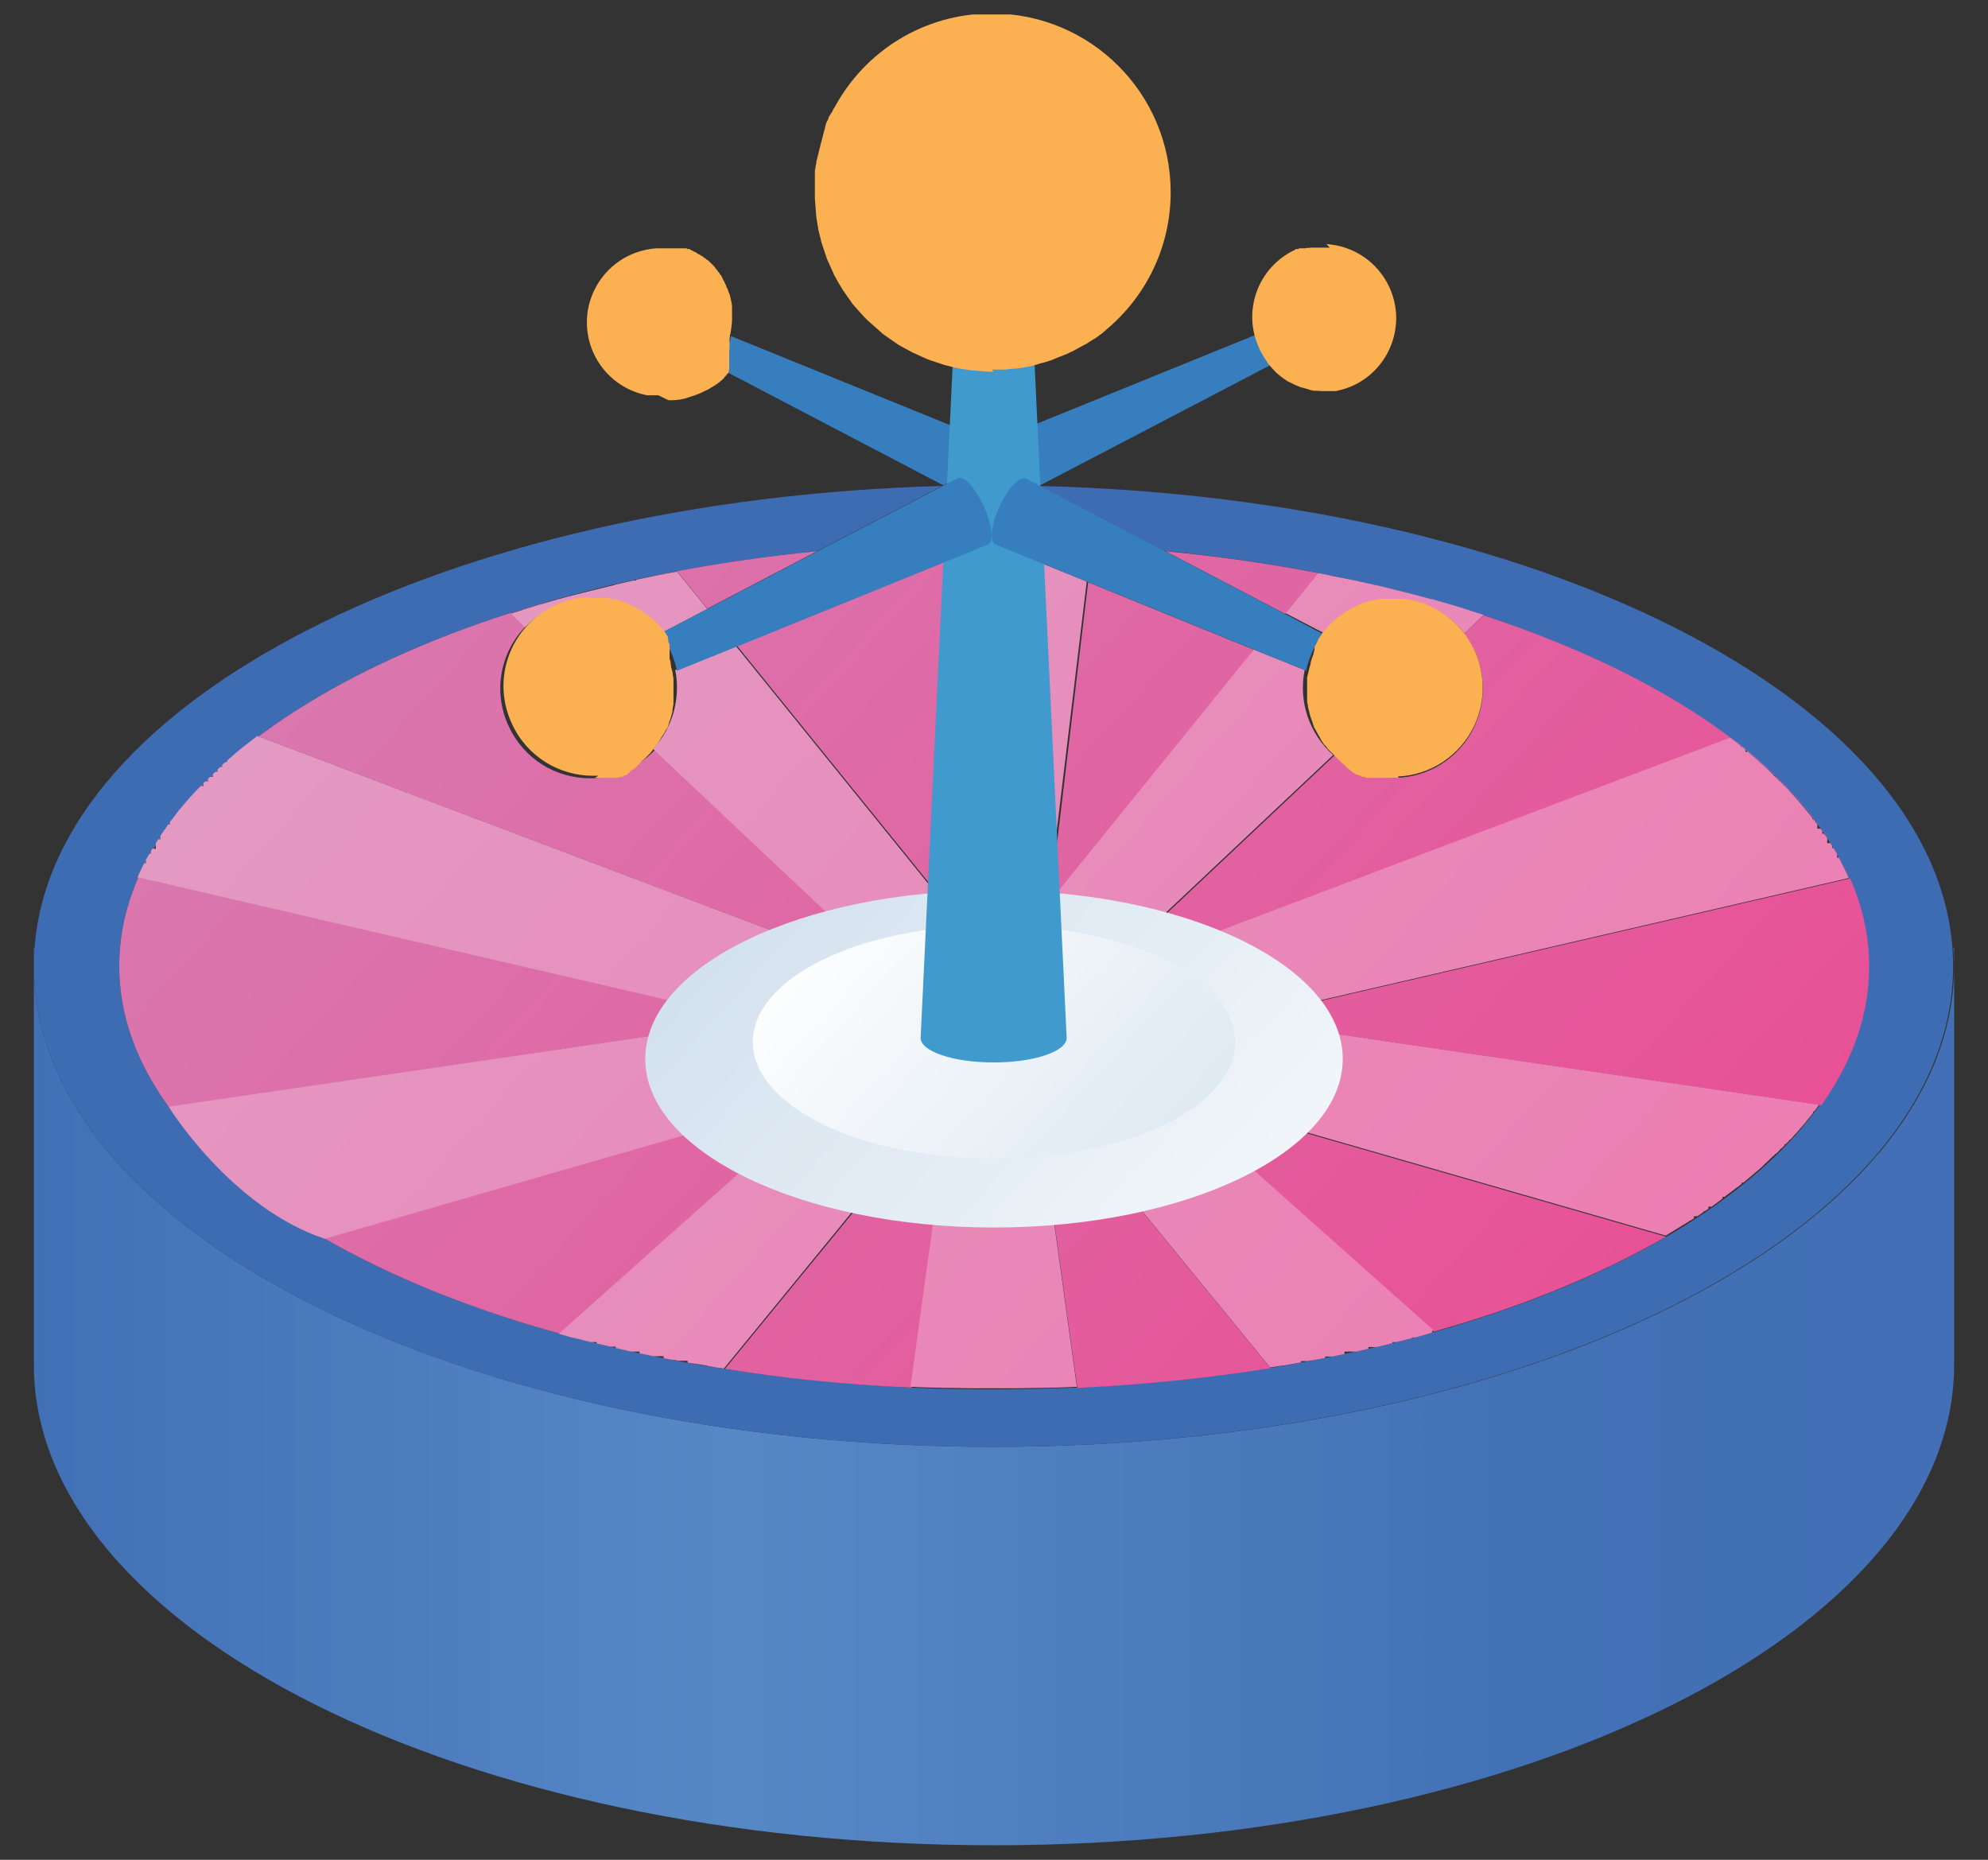
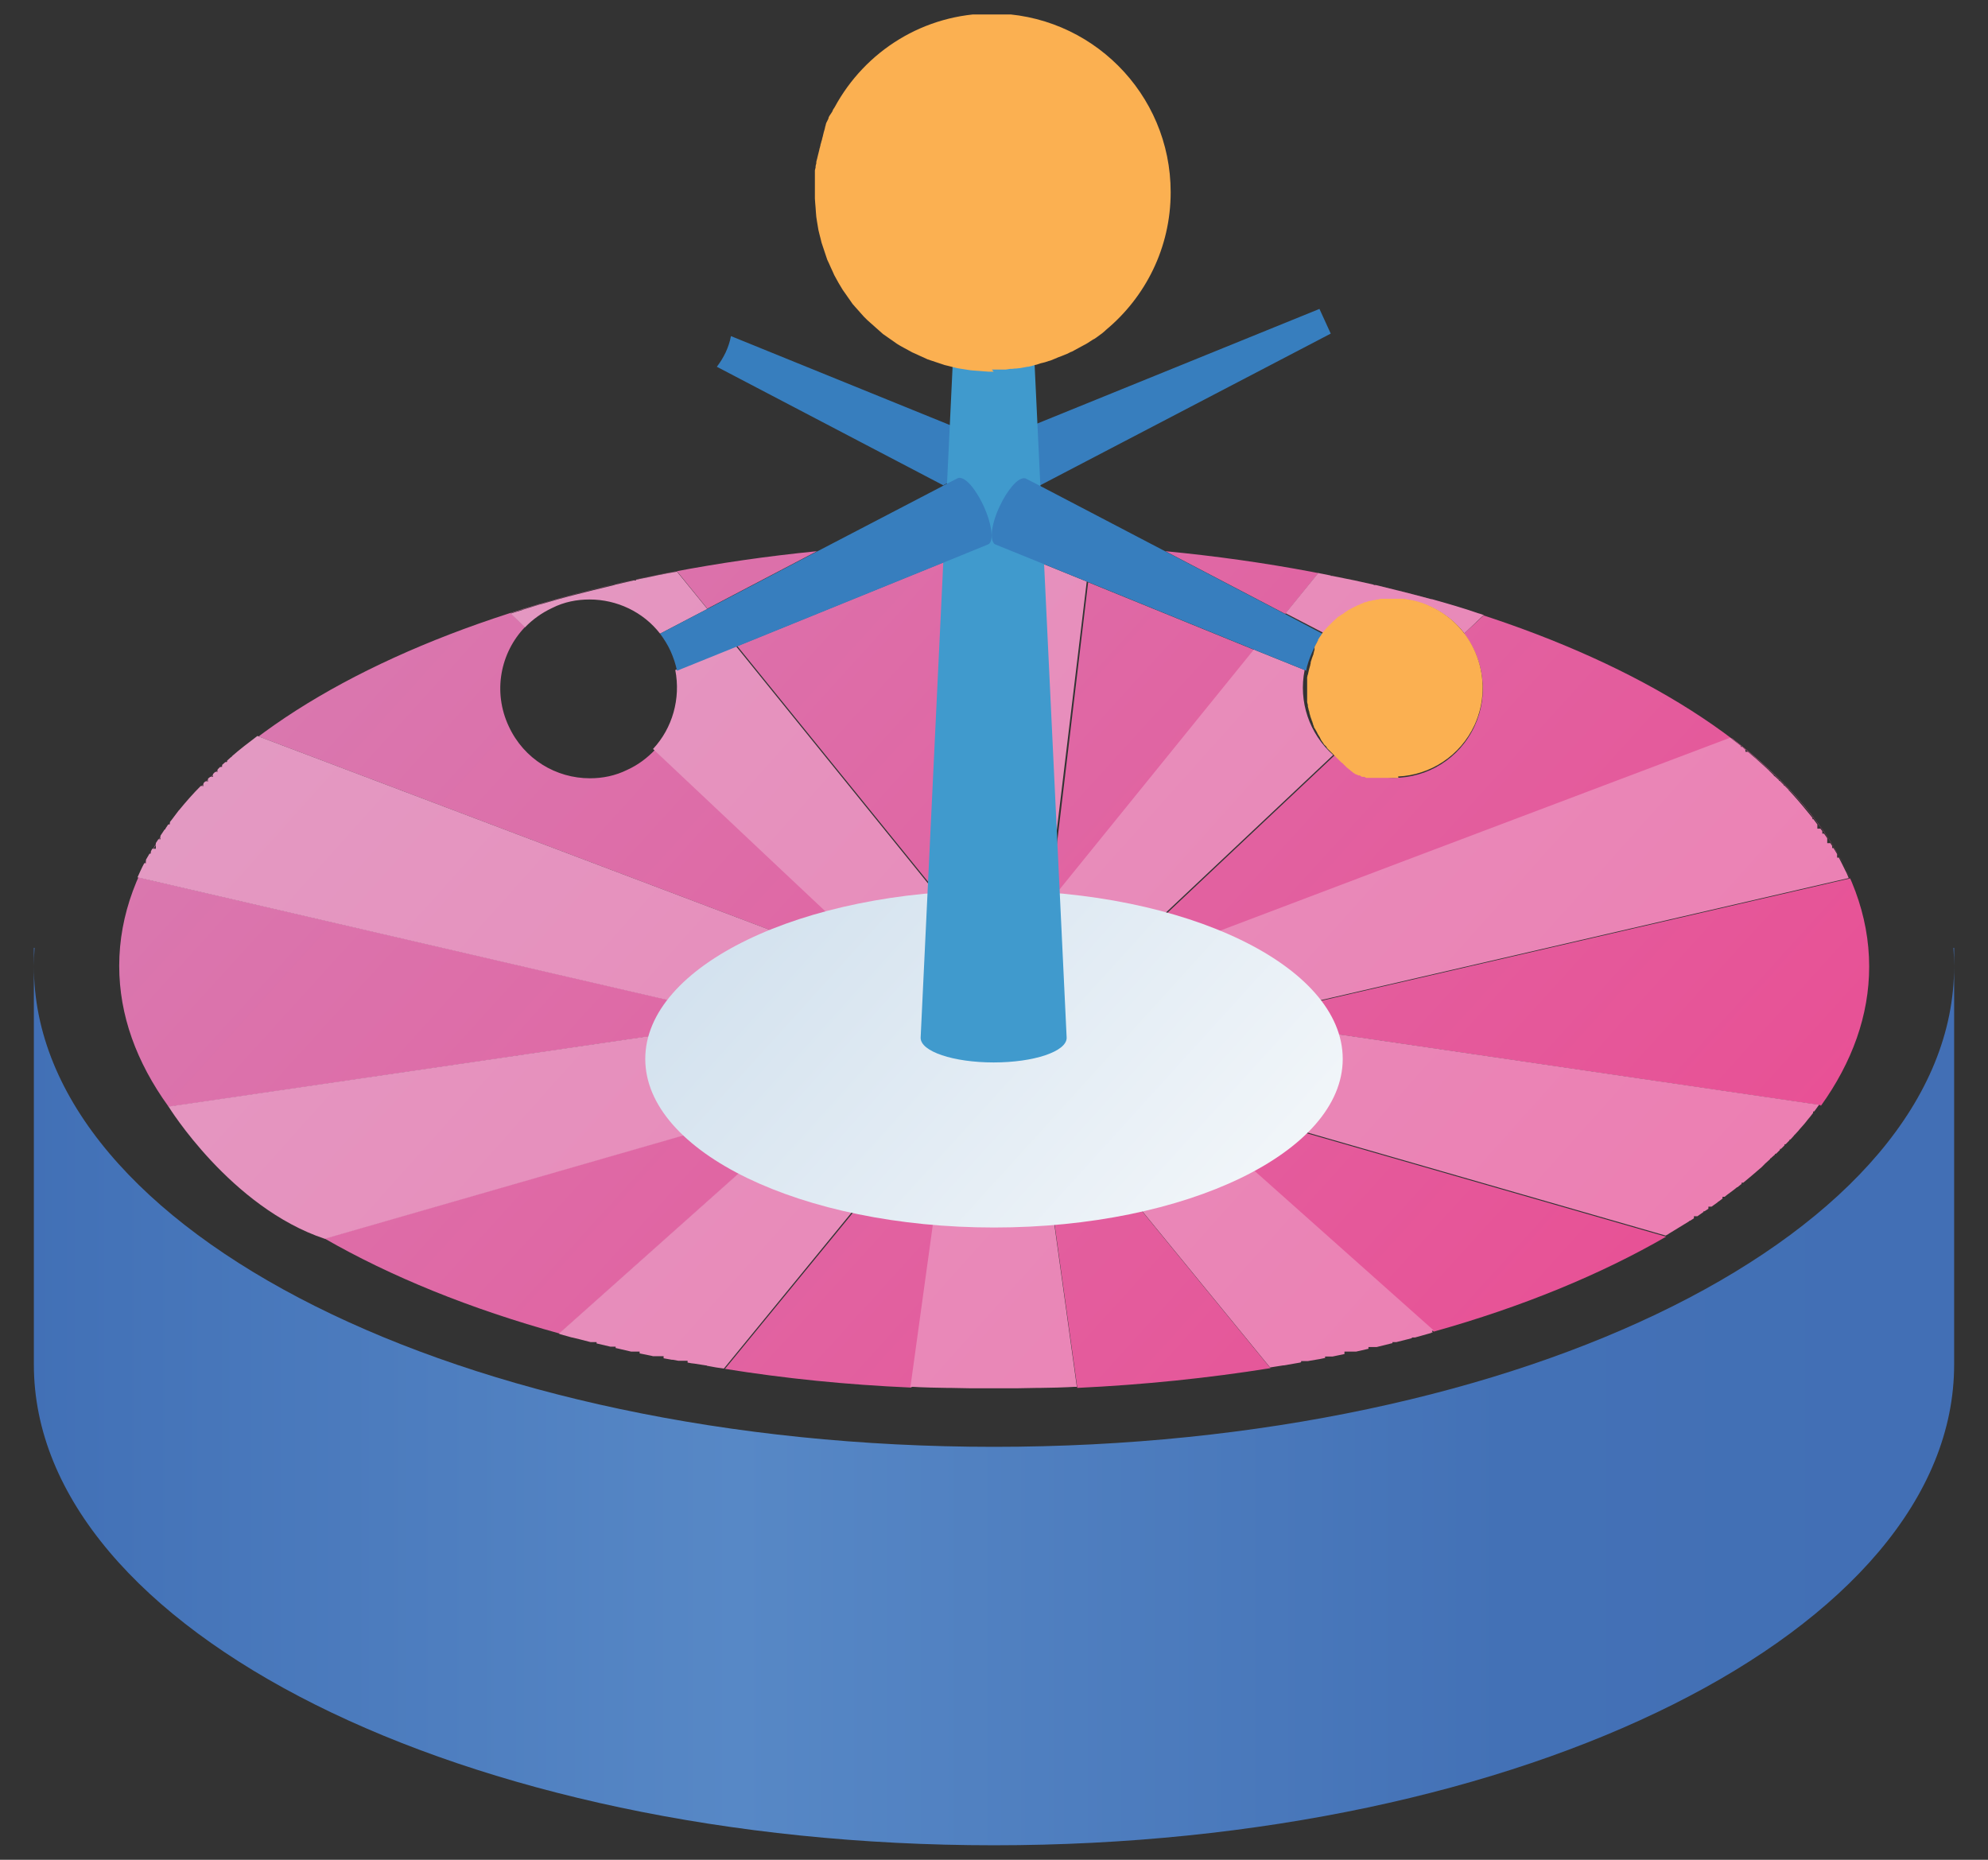
<svg xmlns="http://www.w3.org/2000/svg" width="31" height="29" viewBox="0 0 31 29" fill="none">
  <rect x="0" y="0" width="31" height="29" fill="#333333" stroke="none" />
  <g clip-path="url(#clip0_1_3065)">
    <path fill-rule="evenodd" clip-rule="evenodd" d="M15.5 28.774C7.23 28.774 0.528 25.42 0.528 21.279V14.78H0.539C0.533 14.874 0.528 14.967 0.528 15.066C0.528 19.207 7.23 22.561 15.5 22.561C23.77 22.561 30.472 19.207 30.472 15.066V21.279C30.472 25.42 23.77 28.774 15.5 28.774ZM30.472 15.066C30.472 14.973 30.467 14.874 30.461 14.78H30.472V15.066Z" fill="url(#paint0_linear_1_3065)" />
-     <path fill-rule="evenodd" clip-rule="evenodd" d="M15.5 22.561C7.23 22.561 0.528 19.207 0.528 15.066C0.528 14.973 0.533 14.874 0.539 14.78C0.825 10.909 6.983 7.786 14.692 7.578L12.74 8.595C6.527 9.211 1.859 11.872 1.859 15.061C1.859 15.825 2.128 16.562 2.623 17.249C3.173 18.008 4.008 18.706 5.059 19.311C6.092 19.905 7.335 20.405 8.732 20.796C9.54 21.021 10.398 21.208 11.299 21.345C12.229 21.488 13.202 21.587 14.202 21.637C14.626 21.659 15.06 21.664 15.495 21.664C15.929 21.664 16.363 21.653 16.787 21.637C17.831 21.587 18.837 21.483 19.8 21.329C20.696 21.186 21.548 20.999 22.351 20.774C23.731 20.383 24.952 19.883 25.969 19.294C27.008 18.69 27.827 17.997 28.372 17.238C28.861 16.556 29.125 15.831 29.125 15.066C29.125 11.861 24.407 9.189 18.15 8.589L16.215 7.578C23.956 7.764 30.153 10.893 30.445 14.78C30.45 14.874 30.456 14.967 30.456 15.066C30.456 19.207 23.753 22.561 15.483 22.561H15.5ZM15.434 8.463C15.495 8.38 15.461 8.144 15.341 7.891C15.297 7.797 15.247 7.709 15.198 7.638C15.214 7.616 15.236 7.594 15.253 7.567C15.335 7.567 15.418 7.567 15.5 7.567C15.594 7.567 15.693 7.567 15.786 7.567C15.714 7.644 15.643 7.759 15.588 7.885C15.473 8.138 15.434 8.38 15.495 8.457C15.473 8.457 15.456 8.457 15.434 8.457V8.463Z" fill="#3E6CB3" />
    <path fill-rule="evenodd" clip-rule="evenodd" d="M16.798 21.637L16.132 16.837L19.811 21.334C18.849 21.488 17.837 21.593 16.798 21.642V21.637ZM14.208 21.637C13.202 21.593 12.229 21.494 11.305 21.345L14.851 17.018L14.213 21.637H14.208ZM8.732 20.796C7.335 20.411 6.092 19.905 5.059 19.311L12.938 17.04L8.732 20.79V20.796ZM22.362 20.768L18.183 17.04L25.98 19.284C24.963 19.872 23.737 20.378 22.362 20.763V20.768ZM2.623 17.249C2.128 16.562 1.859 15.831 1.859 15.061C1.859 11.872 6.527 9.211 12.74 8.595L11.03 9.491L10.557 8.908C9.639 9.079 8.77 9.299 7.962 9.562L8.187 9.777C7.802 10.178 7.681 10.789 7.934 11.327C8.171 11.839 8.671 12.136 9.199 12.136C9.397 12.136 9.595 12.097 9.782 12.004C9.952 11.927 10.095 11.817 10.216 11.69L13.993 15.253L4.041 11.487C3.156 12.147 2.513 12.889 2.161 13.681L11.811 15.913L2.628 17.26L2.623 17.249ZM28.388 17.233L19.316 15.902L28.85 13.697C28.509 12.905 27.871 12.169 27.003 11.509L17.133 15.242L20.811 11.778C20.91 11.866 21.02 11.938 21.147 11.998C21.339 12.086 21.537 12.13 21.73 12.13C22.258 12.13 22.758 11.833 22.994 11.322C23.22 10.833 23.137 10.277 22.829 9.881L23.137 9.595C22.334 9.332 21.471 9.112 20.558 8.936L20.042 9.573L18.172 8.595C24.429 9.194 29.147 11.866 29.147 15.072C29.147 15.831 28.883 16.562 28.394 17.244L28.388 17.233ZM14.307 15.825L14.279 15.715L14.318 15.556L14.461 15.688L14.307 15.825ZM16.82 15.825L16.666 15.688L16.809 15.556L16.847 15.715L16.82 15.825ZM14.928 14.313L11.497 10.074L14.84 8.716L14.928 14.313ZM16.369 14.104L16.968 9.079L19.574 10.14L16.363 14.104H16.369Z" fill="url(#paint1_linear_1_3065)" />
    <path fill-rule="evenodd" clip-rule="evenodd" d="M22.34 20.779H22.318V20.785L22.065 20.856H22.016V20.867L21.774 20.928H21.713V20.944L21.466 21.005H21.339V21.032L21.147 21.076H21.136H20.965V21.114L20.883 21.131L20.778 21.153H20.663V21.175L20.581 21.192L20.421 21.219L20.394 21.224H20.289V21.241L20.273 21.247L20.02 21.291H20.009L19.805 21.323L16.127 16.826L16.792 21.626H16.743L16.649 21.631L16.484 21.637L16.226 21.642H16.176L15.857 21.648H15.835C15.72 21.648 15.61 21.648 15.495 21.648C15.379 21.648 15.269 21.648 15.154 21.648H15.132C15.027 21.648 14.923 21.642 14.818 21.642H14.769L14.516 21.637L14.34 21.631L14.252 21.626H14.197L14.835 17.007L14.384 17.557L11.288 21.34L11.167 21.323L11.079 21.307L11.019 21.296V21.291H11.002L10.826 21.263L10.782 21.258L10.722 21.247V21.219H10.579L10.491 21.203H10.475L10.348 21.18V21.148H10.194H10.183L10.161 21.142L9.974 21.104V21.076H9.842L9.606 21.021H9.6V20.999H9.518L9.309 20.95H9.303V20.928H9.21L9.039 20.884L8.924 20.856H8.918L8.743 20.807L8.715 20.796L12.921 17.046L14.499 16.595L14.29 15.831L14.439 15.693L14.296 15.561L14.257 15.721L14.081 16.441L11.789 15.913L8.627 15.182L2.144 13.681C2.177 13.609 2.21 13.532 2.249 13.461H2.276V13.406L2.331 13.312H2.353V13.274L2.375 13.235H2.43V13.147L2.469 13.087H2.502V13.032L2.568 12.933H2.579V12.922L2.623 12.856H2.65V12.818C2.7 12.757 2.744 12.691 2.793 12.63H2.799V12.625C2.903 12.499 3.008 12.378 3.129 12.257H3.173V12.213L3.2 12.185H3.244V12.141L3.277 12.114H3.321V12.07L3.354 12.037H3.393V11.998L3.431 11.96H3.464V11.927L3.514 11.883H3.541V11.861L3.602 11.806H3.613V11.795C3.739 11.685 3.876 11.58 4.014 11.476L13.966 15.242L11.904 13.301L10.183 11.679C10.486 11.355 10.617 10.893 10.53 10.448L11.47 10.068L14.901 14.307L14.813 8.71L15.379 8.479C15.39 8.474 15.401 8.468 15.406 8.457H15.467C15.473 8.468 15.483 8.474 15.495 8.479L16.946 9.068L16.341 14.093L19.552 10.129L20.344 10.448C20.245 10.937 20.416 11.443 20.789 11.773L17.111 15.237L21.845 13.444L26.981 11.503L27.074 11.575L27.146 11.63V11.646H27.168L27.217 11.69V11.723H27.256C27.343 11.795 27.431 11.872 27.514 11.949L27.591 12.02V12.026H27.596L27.662 12.092V12.103H27.673L27.739 12.163V12.174H27.75L27.816 12.24V12.251H27.827L27.893 12.317V12.328H27.899L27.965 12.4C28.069 12.515 28.168 12.636 28.262 12.752V12.774H28.278L28.339 12.856V12.922H28.388L28.416 12.96V12.999H28.443L28.493 13.07V13.147H28.542L28.57 13.191V13.224H28.592L28.603 13.246L28.608 13.252L28.647 13.318V13.373H28.674L28.691 13.406C28.718 13.455 28.74 13.505 28.768 13.56L28.773 13.571C28.795 13.609 28.812 13.653 28.828 13.692L19.294 15.897L28.366 17.227L28.306 17.31L28.289 17.332H28.273V17.354C28.245 17.392 28.218 17.425 28.185 17.464L28.168 17.486C28.135 17.53 28.097 17.568 28.064 17.607L28.042 17.634L27.981 17.7H27.976V17.706L27.932 17.755L27.915 17.771H27.904V17.782L27.844 17.843H27.827V17.86L27.789 17.898L27.778 17.909L27.772 17.915H27.756V17.931L27.695 17.991H27.679V18.002L27.635 18.041L27.629 18.046L27.613 18.063H27.602V18.074L27.53 18.14H27.525V18.145L27.486 18.184L27.47 18.2C27.421 18.244 27.371 18.283 27.322 18.327L27.316 18.332C27.272 18.371 27.228 18.404 27.184 18.442H27.157V18.464L27.146 18.47L27.091 18.514H27.08V18.519C27.019 18.569 26.953 18.613 26.893 18.662H26.86V18.69L26.81 18.728L26.794 18.739H26.788V18.745L26.689 18.816H26.64V18.849L26.579 18.888H26.563V18.899L26.469 18.965H26.414V18.998L26.354 19.036H26.343V19.042C26.238 19.108 26.134 19.168 26.029 19.234L26.013 19.245L25.974 19.267L18.178 17.024L22.357 20.746L22.329 20.752L22.34 20.779ZM10.436 16.111L2.628 17.255C2.628 17.255 3.596 18.827 5.064 19.317L10.656 17.706L10.436 16.111ZM16.853 15.721L16.814 15.561L16.671 15.693L16.825 15.831L16.853 15.721ZM20.558 8.936L20.751 8.974V8.98H20.773C20.888 9.002 21.009 9.029 21.125 9.051C21.224 9.073 21.323 9.095 21.422 9.117V9.123H21.455C21.746 9.194 22.038 9.266 22.318 9.343H22.329C22.582 9.414 22.829 9.485 23.066 9.568H23.071L23.137 9.59L22.835 9.876C22.703 9.705 22.532 9.568 22.323 9.469C22.137 9.381 21.933 9.337 21.741 9.337C21.317 9.337 20.91 9.529 20.641 9.87L20.047 9.562L20.564 8.925L20.558 8.936ZM7.962 9.568L8.143 9.513L8.154 9.507C8.242 9.48 8.33 9.452 8.418 9.425H8.424C8.611 9.37 8.803 9.315 9.001 9.266L9.243 9.205C9.353 9.178 9.463 9.15 9.578 9.123L9.595 9.117L9.881 9.051H9.919V9.04L10.134 8.996L10.26 8.969L10.403 8.941L10.557 8.914L11.03 9.496L10.293 9.881C10.029 9.54 9.617 9.348 9.193 9.348C8.995 9.348 8.797 9.386 8.611 9.48C8.446 9.557 8.303 9.661 8.187 9.782L7.962 9.568Z" fill="url(#paint2_linear_1_3065)" />
    <path fill-rule="evenodd" clip-rule="evenodd" d="M20.938 16.512C20.938 17.964 18.502 19.141 15.5 19.141C12.498 19.141 10.062 17.964 10.062 16.512C10.062 15.061 12.498 13.884 15.5 13.884C18.502 13.884 20.938 15.061 20.938 16.512Z" fill="url(#paint3_linear_1_3065)" />
-     <path fill-rule="evenodd" clip-rule="evenodd" d="M19.261 16.248C19.261 17.255 17.578 18.068 15.5 18.068C13.422 18.068 11.739 17.255 11.739 16.248C11.739 15.242 13.422 14.428 15.5 14.428C17.578 14.428 19.261 15.242 19.261 16.248Z" fill="url(#paint4_linear_1_3065)" />
    <path fill-rule="evenodd" clip-rule="evenodd" d="M15.198 7.638C15.11 7.523 15.022 7.446 14.961 7.446C14.95 7.446 14.939 7.446 14.934 7.451L14.708 7.567L11.178 5.719C11.233 5.648 11.277 5.576 11.316 5.494C11.354 5.411 11.382 5.329 11.398 5.241L15.418 6.874C15.5 6.912 15.473 7.132 15.363 7.369C15.33 7.44 15.291 7.506 15.253 7.561C15.236 7.589 15.214 7.611 15.198 7.633V7.638Z" fill="#377EBE" />
-     <path fill-rule="evenodd" clip-rule="evenodd" d="M10.266 6.164H10.26H10.255H10.249H10.244H10.227H10.222H10.216H10.211H10.205H10.2H10.194H10.183H10.178H10.172H10.167H10.161H10.156H10.15H10.145H10.139H10.134H10.128H10.123H10.117H10.101H10.095H10.09L10.068 6.159L10.046 6.153C9.969 6.137 9.892 6.109 9.82 6.076C9.243 5.807 8.99 5.12 9.259 4.542C9.446 4.141 9.826 3.899 10.238 3.872H10.249H10.26H10.271H10.277H10.282H10.293H10.321H10.337H10.343H10.348H10.354H10.359H10.386H10.392H10.403H10.409H10.414H10.436H10.441H10.458H10.463H10.48H10.486H10.491H10.496H10.502H10.508H10.513H10.518H10.524H10.53H10.535H10.54H10.546H10.552H10.557H10.562H10.568H10.573H10.579H10.585H10.59H10.595H10.601H10.607H10.612H10.617H10.623H10.629H10.634H10.639H10.645H10.65H10.656H10.662H10.667H10.672H10.678H10.684H10.689H10.694H10.7H10.706L10.711 3.877L10.716 3.883H10.722H10.727H10.733H10.738H10.744H10.749H10.755L10.76 3.888L10.766 3.894L10.788 3.905H10.793L10.81 3.916L10.815 3.921L10.832 3.927L10.843 3.932L10.854 3.938L10.87 3.949L10.876 3.954L10.892 3.965H10.898L10.92 3.976L10.942 3.993H10.947L10.964 4.004L10.969 4.009L10.98 4.02L10.991 4.026L11.002 4.031L11.013 4.042L11.019 4.048L11.035 4.059H11.041L11.057 4.075L11.074 4.092L11.09 4.108L11.096 4.114L11.107 4.125L11.118 4.136L11.129 4.147L11.14 4.158L11.145 4.163L11.156 4.18V4.185L11.173 4.202L11.189 4.218V4.224L11.2 4.24L11.206 4.246L11.217 4.257L11.222 4.268L11.228 4.279L11.239 4.29L11.244 4.295L11.255 4.312V4.317L11.266 4.339L11.277 4.361V4.367L11.288 4.383L11.294 4.388L11.299 4.405L11.305 4.416L11.316 4.443L11.321 4.449L11.327 4.465V4.471L11.338 4.493L11.349 4.515V4.52L11.36 4.548L11.365 4.564L11.371 4.575L11.376 4.586L11.382 4.603V4.608L11.387 4.625V4.63L11.393 4.652L11.398 4.674V4.68L11.404 4.702V4.707L11.409 4.724V4.735L11.415 4.762V4.773V4.795V4.801V4.823V4.845V4.85V4.872V4.878V4.894V4.905C11.42 4.999 11.409 5.092 11.393 5.186L11.382 5.23V5.235V5.241V5.246V5.252V5.257L11.376 5.279V5.285V5.29V5.296V5.301V5.307V5.312V5.318V5.323V5.329V5.334V5.34V5.345V5.351V5.356V5.362V5.367V5.373V5.378V5.384V5.389V5.395V5.4V5.406V5.411V5.417V5.422V5.428V5.433V5.439L11.371 5.444V5.45V5.455V5.461V5.466V5.472V5.477V5.483V5.488V5.494V5.499V5.505V5.51V5.516V5.521V5.527V5.532V5.538V5.543V5.549V5.554V5.56V5.565V5.571V5.576V5.582V5.587V5.593V5.598V5.604V5.609V5.615V5.62V5.626V5.631V5.637V5.642V5.648V5.653V5.659V5.664V5.67V5.675V5.681V5.686V5.692V5.697V5.703V5.708V5.714V5.719V5.725V5.73V5.736V5.741V5.747V5.752V5.758V5.763L11.365 5.769V5.774V5.78V5.785V5.791V5.796L11.36 5.802V5.807V5.813L11.349 5.824L11.338 5.835L11.332 5.84L11.327 5.851L11.316 5.862L11.305 5.873L11.299 5.879L11.294 5.89L11.261 5.923L11.25 5.934H11.244L11.233 5.945L11.228 5.95L11.211 5.967H11.206L11.173 5.994H11.167L11.14 6.016L11.129 6.021H11.123L11.112 6.032L11.101 6.038L11.09 6.043H11.085L11.074 6.054L11.057 6.065L11.046 6.071H11.041L11.024 6.082L11.013 6.087L11.002 6.093H10.997C10.947 6.12 10.898 6.142 10.848 6.159L10.832 6.164L10.821 6.17H10.815L10.782 6.181L10.771 6.186H10.766L10.749 6.192L10.733 6.197L10.716 6.203L10.7 6.208L10.684 6.214C10.612 6.23 10.546 6.241 10.475 6.241H10.458H10.441H10.425L10.266 6.164Z" fill="#FBB051" />
    <path fill-rule="evenodd" clip-rule="evenodd" d="M20.751 5.202L20.575 4.817L15.511 6.874C15.429 6.912 15.456 7.132 15.566 7.369C15.676 7.605 15.83 7.764 15.907 7.731L20.751 5.202Z" fill="#377EBE" />
-     <path fill-rule="evenodd" clip-rule="evenodd" d="M20.735 3.861H20.724H20.712H20.701H20.696H20.691H20.68H20.652H20.636H20.63H20.625H20.619H20.613H20.586H20.581H20.57H20.564H20.558H20.537H20.531H20.515H20.509H20.493H20.487H20.482H20.476H20.471H20.465H20.46H20.454H20.449H20.443H20.438H20.432L20.416 3.866H20.41H20.405H20.399H20.394H20.388H20.383H20.377H20.372L20.355 3.872H20.35H20.344H20.339H20.333H20.328H20.322H20.317H20.311H20.306H20.3H20.295H20.289H20.284H20.278H20.273H20.267H20.262H20.256L20.251 3.877L20.245 3.883H20.24H20.234H20.229H20.223H20.218H20.212H20.207L20.201 3.888L20.196 3.894C19.618 4.163 19.365 4.85 19.635 5.428L19.646 5.45V5.455L19.651 5.472L19.657 5.477L19.662 5.488L19.673 5.505L19.684 5.521V5.527L19.695 5.543L19.706 5.56V5.565L19.717 5.582L19.723 5.587L19.728 5.598L19.734 5.609L19.739 5.615L19.75 5.631L19.761 5.648L19.772 5.664V5.67L19.783 5.681L19.789 5.686L19.8 5.697L19.805 5.708L19.811 5.714L19.866 5.774L19.871 5.78L19.888 5.796L19.893 5.802L19.904 5.813L19.91 5.818C19.948 5.851 19.981 5.879 20.02 5.906L20.086 5.95L20.097 5.956H20.102C20.163 5.989 20.223 6.016 20.284 6.038L20.295 6.043H20.306L20.383 6.065H20.388L20.399 6.071L20.438 6.082L20.454 6.087L20.493 6.093H20.498H20.515H20.526H20.537L20.597 6.098H20.613H20.619H20.636H20.657H20.663H20.669H20.674H20.68H20.696H20.701H20.707H20.712H20.718H20.724H20.729H20.74H20.745H20.751H20.756H20.762H20.767H20.773H20.779H20.784H20.79H20.795H20.8H20.806H20.823H20.828H20.834L20.855 6.093L20.877 6.087C20.954 6.071 21.031 6.043 21.103 6.011C21.68 5.741 21.933 5.054 21.664 4.476C21.477 4.075 21.097 3.833 20.685 3.806L20.735 3.861Z" fill="#FBB051" />
    <path fill-rule="evenodd" clip-rule="evenodd" d="M16 3.014H14.983L14.356 16.183C14.356 16.397 14.868 16.567 15.495 16.567C16.121 16.567 16.633 16.397 16.633 16.183L16.006 3.014H16Z" fill="#409ACD" />
    <path fill-rule="evenodd" clip-rule="evenodd" d="M15.495 5.796H15.423L15.352 5.791L15.28 5.785L15.209 5.78L15.137 5.774L15.066 5.763L14.994 5.752L14.928 5.741L14.862 5.725L14.796 5.708L14.73 5.692L14.664 5.67L14.598 5.648L14.532 5.626L14.466 5.604L14.406 5.576L14.345 5.549L14.285 5.521L14.224 5.494L14.164 5.461L14.103 5.428L14.043 5.395L13.988 5.362L13.933 5.323L13.878 5.285L13.823 5.246L13.768 5.208L13.719 5.164L13.669 5.12L13.62 5.076L13.57 5.032L13.521 4.988L13.471 4.938L13.427 4.889L13.383 4.839L13.339 4.79L13.295 4.74L13.257 4.685L13.218 4.63L13.18 4.575L13.141 4.52L13.108 4.465L13.075 4.41L13.042 4.35L13.009 4.29L12.982 4.229L12.954 4.169L12.927 4.108L12.899 4.048L12.877 3.982L12.855 3.916L12.833 3.85L12.811 3.784L12.795 3.718L12.778 3.652L12.762 3.586L12.751 3.52L12.74 3.454L12.729 3.382L12.723 3.311L12.718 3.239L12.712 3.168L12.707 3.096V3.025V3.003V2.981V2.959V2.953V2.937V2.915V2.893V2.882V2.871V2.849V2.827V2.81V2.805V2.783V2.761V2.739V2.717V2.695V2.673V2.656L12.712 2.635L12.718 2.612V2.607V2.591L12.723 2.569L12.729 2.547V2.536V2.525L12.734 2.503L12.74 2.481L12.745 2.464V2.459L12.751 2.437L12.756 2.415L12.762 2.393L12.767 2.371L12.773 2.349L12.778 2.327V2.321L12.784 2.305L12.789 2.283L12.795 2.261V2.25L12.8 2.239L12.806 2.217L12.811 2.195L12.817 2.184V2.178L12.822 2.156L12.828 2.134L12.833 2.118V2.112L12.839 2.09L12.844 2.068L12.85 2.046L12.855 2.03L12.861 2.008L12.866 1.986V1.98L12.872 1.964L12.877 1.942L12.883 1.92L12.888 1.909L12.894 1.898L12.905 1.876L12.916 1.854L12.921 1.837V1.832L12.932 1.81L12.943 1.793L12.954 1.777L12.965 1.76L12.976 1.744L12.993 1.705L13.004 1.689L13.015 1.672C13.488 0.798 14.406 0.21 15.467 0.21C17.007 0.21 18.255 1.458 18.255 2.997C18.255 3.866 17.859 4.636 17.243 5.147L17.238 5.153L17.194 5.191L17.105 5.257L17.089 5.268L17.056 5.29H17.051L16.957 5.351L16.919 5.373L16.908 5.378L16.897 5.384C16.836 5.417 16.776 5.45 16.715 5.483L16.699 5.488L16.677 5.499L16.644 5.516L16.616 5.527L16.589 5.538L16.534 5.56L16.49 5.576L16.479 5.582L16.424 5.604L16.369 5.626H16.363L16.314 5.642L16.297 5.648L16.253 5.659L16.231 5.664L16.198 5.675L16.165 5.686L16.138 5.692L16.099 5.703L16.083 5.708L16.033 5.719H16.022L15.962 5.73L15.901 5.741H15.896L15.841 5.747H15.824L15.78 5.752H15.753L15.714 5.758L15.681 5.763H15.654H15.61H15.594H15.539H15.527H15.467L15.495 5.796Z" fill="#FBB051" />
    <path fill-rule="evenodd" clip-rule="evenodd" d="M10.557 10.459C10.535 10.354 10.502 10.255 10.458 10.156C10.414 10.057 10.354 9.964 10.293 9.881L11.03 9.496L12.74 8.6L14.692 7.583L14.708 7.572L14.934 7.457C14.945 7.451 14.956 7.451 14.961 7.451C15.027 7.451 15.115 7.523 15.198 7.644C15.247 7.715 15.296 7.797 15.341 7.896C15.456 8.149 15.495 8.391 15.434 8.468C15.428 8.479 15.418 8.485 15.406 8.49L14.84 8.721L11.497 10.079L10.557 10.459Z" fill="#377EBE" />
-     <path fill-rule="evenodd" clip-rule="evenodd" d="M9.276 12.13H9.287H9.292H9.298H9.303H9.309H9.314H9.32H9.325H9.336H9.347H9.364H9.369H9.375H9.38H9.386H9.391H9.397H9.402H9.413H9.424H9.435H9.441H9.446H9.452H9.457H9.463H9.468H9.474H9.479H9.49H9.501H9.512H9.518H9.523H9.529H9.534H9.54H9.545H9.551H9.556H9.567H9.578H9.589H9.595H9.6H9.606H9.611H9.617H9.622H9.628H9.633L9.644 12.125L9.655 12.119L9.661 12.114H9.666H9.672H9.677H9.683H9.688H9.694H9.699L9.71 12.108L9.721 12.103L9.727 12.097L9.732 12.092H9.738H9.743H9.749H9.754H9.76L9.765 12.086L9.776 12.081L9.782 12.075L9.787 12.07L9.793 12.064L9.798 12.059L9.804 12.053L9.809 12.048L9.815 12.042L9.82 12.037L9.826 12.031L9.831 12.026L9.837 12.02L9.842 12.015H9.848L9.853 12.009L9.859 12.004L9.864 11.998H9.87H9.875L9.881 11.993L9.886 11.987L9.892 11.982H9.897L9.903 11.976L9.908 11.971L9.914 11.965L9.919 11.96L9.925 11.954L9.93 11.949L9.936 11.943L9.941 11.938L9.947 11.932L9.952 11.927L9.958 11.921L9.963 11.916L9.974 11.905L9.98 11.899L9.985 11.894L9.991 11.888L9.996 11.883L10.002 11.877L10.007 11.872L10.013 11.866L10.018 11.861L10.024 11.855L10.029 11.85H10.035L10.04 11.844L10.046 11.839L10.051 11.833L10.057 11.828L10.062 11.822L10.068 11.817L10.073 11.811L10.079 11.806L10.084 11.8L10.09 11.795L10.095 11.789L10.101 11.784L10.106 11.778L10.112 11.773L10.117 11.767L10.123 11.762L10.128 11.756L10.134 11.751L10.139 11.745L10.15 11.734V11.729L10.167 11.712L10.172 11.707L10.178 11.696L10.189 11.679L10.2 11.663L10.211 11.652L10.216 11.646L10.227 11.63L10.233 11.624L10.244 11.613L10.255 11.597L10.266 11.58L10.271 11.569L10.277 11.564L10.288 11.547V11.542L10.299 11.525L10.31 11.509V11.503L10.321 11.487L10.326 11.481L10.332 11.47L10.343 11.454L10.354 11.437L10.359 11.426L10.365 11.421L10.376 11.399L10.381 11.388L10.392 11.371L10.403 11.355L10.409 11.344L10.414 11.338L10.419 11.322V11.316L10.425 11.3L10.431 11.283V11.278L10.436 11.256L10.441 11.245L10.447 11.234L10.453 11.212L10.458 11.195L10.463 11.184V11.179L10.469 11.157V11.152L10.475 11.14L10.48 11.118L10.486 11.097V11.085V11.075L10.491 11.053V11.047V11.03L10.496 11.014V11.008L10.502 10.986V10.976V10.964V10.943V10.921V10.904V10.899V10.877V10.871V10.855V10.833V10.811V10.8V10.789V10.767V10.761V10.745V10.728V10.723V10.701V10.69V10.679V10.657V10.635V10.618V10.613V10.591V10.585V10.569L10.496 10.547L10.491 10.525V10.514V10.503L10.486 10.481V10.475L10.48 10.459V10.453L10.463 10.393V10.387V10.382V10.376V10.371V10.365L10.458 10.349V10.343V10.338V10.332L10.453 10.31V10.305L10.447 10.294V10.288L10.441 10.272V10.266V10.261V10.255V10.25V10.244V10.239V10.233V10.228V10.222V10.217V10.211V10.206V10.2V10.195V10.189V10.184V10.178V10.173V10.167V10.162V10.156V10.151V10.145V10.14V10.134V10.129V10.123V10.118V10.112V10.107V10.101V10.096V10.09V10.085V10.079V10.074V10.068V10.063V10.057V10.052L10.436 10.046V10.041V10.035L10.425 10.019V10.013V10.008L10.419 9.997V9.991V9.986V9.98V9.975V9.969V9.964V9.958L10.414 9.947V9.942V9.936V9.931V9.925L10.386 9.887V9.881L10.381 9.876L10.354 9.837C10.282 9.749 10.205 9.667 10.112 9.601H10.106L10.095 9.59L10.084 9.584L10.079 9.579C10.051 9.557 10.018 9.535 9.985 9.518L9.98 9.513C9.93 9.485 9.881 9.458 9.831 9.436L9.826 9.43L9.787 9.414L9.776 9.409L9.771 9.403L9.754 9.398L9.738 9.392L9.699 9.381L9.672 9.37L9.661 9.365L9.644 9.359L9.628 9.354H9.617H9.606L9.589 9.348L9.573 9.343H9.562H9.551L9.534 9.337L9.512 9.332H9.501H9.49L9.474 9.326L9.452 9.321H9.441H9.43H9.413H9.391H9.38H9.369H9.353H9.331H9.32H9.309H9.292H9.254H9.21H9.204H9.193H9.182H9.177H9.171H9.16H9.149H9.144H9.138H9.127H9.116H9.111H9.1H9.083L9.056 9.326H9.039H9.028H9.023H9.017H9.006L8.99 9.332H8.984H8.973L8.957 9.337L8.929 9.343C8.836 9.365 8.748 9.392 8.66 9.436C8.495 9.513 8.352 9.617 8.237 9.738C7.852 10.14 7.731 10.75 7.984 11.289C8.22 11.8 8.721 12.097 9.248 12.097H9.331L9.276 12.13Z" fill="#FBB051" />
    <path fill-rule="evenodd" clip-rule="evenodd" d="M20.372 10.459L19.58 10.14L16.974 9.079L15.522 8.49C15.511 8.485 15.5 8.479 15.495 8.468C15.434 8.386 15.467 8.149 15.588 7.896C15.649 7.764 15.72 7.655 15.786 7.578C15.852 7.501 15.918 7.457 15.967 7.457C15.978 7.457 15.989 7.457 15.995 7.462L16.231 7.583L18.167 8.595L20.036 9.573L20.63 9.887C20.564 9.969 20.509 10.063 20.465 10.162C20.421 10.261 20.383 10.365 20.366 10.464L20.372 10.459Z" fill="#377EBE" />
    <path fill-rule="evenodd" clip-rule="evenodd" d="M21.807 12.13H21.763H21.757H21.746H21.735H21.724H21.713H21.708H21.702H21.697H21.691H21.686H21.68H21.675H21.669H21.658H21.647H21.636H21.631H21.625H21.62H21.614H21.609H21.603H21.598H21.592H21.581H21.57H21.559H21.554H21.548H21.543H21.537H21.532H21.526H21.521H21.515H21.504H21.493H21.482H21.477H21.471H21.466H21.46H21.455H21.449H21.444H21.438H21.427H21.416H21.411H21.405H21.4H21.394H21.389H21.383H21.378H21.372H21.361H21.35H21.345H21.339H21.334H21.328H21.323H21.317H21.312H21.306L21.295 12.125L21.284 12.119L21.279 12.114H21.273H21.268H21.262H21.257H21.251H21.246H21.24L21.229 12.108L21.218 12.103L21.213 12.097L21.207 12.092H21.202H21.196H21.191H21.185H21.18L21.174 12.086L21.163 12.081H21.158L21.152 12.075H21.147H21.141L21.136 12.07H21.13L21.125 12.064L21.119 12.059H21.114L21.108 12.053L21.103 12.048H21.097L21.092 12.042L21.086 12.037L21.081 12.031L21.075 12.026H21.07L21.064 12.02L21.059 12.015L21.053 12.009L21.048 12.004L21.042 11.998H21.037L21.031 11.993L21.026 11.987L21.02 11.982L21.015 11.976H21.009L21.004 11.971L20.998 11.965L20.993 11.96L20.987 11.954L20.982 11.949L20.976 11.943L20.971 11.938L20.965 11.932L20.96 11.927L20.954 11.921L20.949 11.916L20.943 11.91L20.938 11.905L20.932 11.899L20.927 11.894H20.921L20.916 11.888L20.91 11.883L20.905 11.877L20.899 11.872L20.894 11.866L20.888 11.861L20.883 11.855L20.877 11.85L20.872 11.844L20.866 11.839L20.861 11.833L20.855 11.828L20.85 11.822L20.844 11.817L20.839 11.811L20.833 11.806L20.828 11.8L20.822 11.795L20.811 11.784L20.806 11.778L20.789 11.762L20.784 11.756L20.773 11.745L20.762 11.734L20.756 11.729L20.74 11.712L20.735 11.707L20.724 11.696L20.712 11.685L20.707 11.679L20.691 11.663V11.657L20.68 11.641L20.669 11.63L20.646 11.608L20.636 11.591L20.63 11.58L20.625 11.575L20.613 11.558L20.602 11.542L20.597 11.531L20.591 11.52L20.581 11.498L20.547 11.443L20.537 11.421L20.531 11.41L20.515 11.382L20.503 11.36L20.498 11.355L20.492 11.344L20.487 11.327V11.322L20.476 11.3V11.294L20.471 11.278L20.465 11.261V11.256L20.454 11.234V11.228L20.448 11.212L20.432 11.168V11.162L20.427 11.146L20.421 11.13V11.124L20.416 11.102V11.097L20.41 11.08L20.405 11.063V11.058L20.399 11.036L20.394 11.014V11.003V10.992L20.388 10.97L20.383 10.948V10.937V10.926V10.904V10.882V10.871V10.86V10.838V10.816V10.805V10.772V10.75V10.739V10.723V10.701V10.695V10.673V10.668V10.651V10.635V10.607V10.602V10.585V10.569V10.563L20.388 10.541V10.536L20.394 10.519L20.399 10.503V10.497L20.405 10.475V10.47L20.41 10.453V10.448L20.432 10.371V10.365L20.438 10.343V10.338V10.332V10.327L20.459 10.261L20.471 10.228L20.482 10.2V10.195V10.189L20.487 10.178V10.173V10.167L20.492 10.156V10.151L20.498 10.134V10.129V10.123V10.118V10.112V10.107V10.101V10.096V10.09L20.526 10.035L20.537 10.019V10.013L20.553 9.986V9.98V9.975L20.581 9.931L20.597 9.909L20.602 9.903V9.898L20.619 9.876V9.87L20.625 9.865L20.652 9.832L20.657 9.826L20.691 9.788L20.696 9.782L20.707 9.771L20.718 9.76L20.724 9.755L20.74 9.738L20.745 9.733L20.784 9.694L20.789 9.689L20.833 9.65L20.844 9.639L20.855 9.628L20.861 9.623L20.877 9.612H20.883L20.894 9.601L20.905 9.595L20.927 9.579H20.932L20.976 9.546L20.993 9.535L21.004 9.529L21.009 9.524L21.026 9.513C21.07 9.491 21.114 9.463 21.158 9.447L21.163 9.441L21.18 9.436L21.196 9.43L21.207 9.425L21.213 9.419L21.229 9.414L21.246 9.408L21.257 9.403L21.279 9.392H21.284H21.29L21.323 9.381L21.339 9.375L21.356 9.37H21.367H21.378L21.394 9.364L21.411 9.359H21.422H21.433L21.449 9.354L21.471 9.348H21.482H21.493L21.51 9.342L21.532 9.337H21.543H21.554H21.57H21.592H21.603H21.614H21.631H21.653H21.658H21.669H21.686H21.724H21.768H21.779H21.79H21.801H21.807H21.818H21.829H21.834H21.84H21.851H21.862H21.867H21.878L21.922 9.342L21.95 9.348H21.955H21.961L22.043 9.364C22.137 9.386 22.224 9.414 22.312 9.458C23.005 9.777 23.313 10.607 22.994 11.305C22.769 11.789 22.302 12.086 21.801 12.108L21.807 12.13Z" fill="#FBB051" />
  </g>
  <defs>
    <linearGradient id="paint0_linear_1_3065" x1="-2.287" y1="21.274" x2="42.145" y2="21.274" gradientUnits="userSpaceOnUse">
      <stop stop-color="#3C6AB2" />
      <stop offset="0.31" stop-color="#5788C6" />
      <stop offset="0.58" stop-color="#4371B6" />
      <stop offset="1" stop-color="#406BB2" />
    </linearGradient>
    <linearGradient id="paint1_linear_1_3065" x1="6.631" y1="7.006" x2="30.868" y2="29.021" gradientUnits="userSpaceOnUse">
      <stop stop-color="#D979B0" />
      <stop offset="1" stop-color="#EE408A" />
    </linearGradient>
    <linearGradient id="paint2_linear_1_3065" x1="6.703" y1="7.242" x2="30.791" y2="28.823" gradientUnits="userSpaceOnUse">
      <stop stop-color="#E39AC3" />
      <stop offset="1" stop-color="#F073AB" />
    </linearGradient>
    <linearGradient id="paint3_linear_1_3065" x1="11.965" y1="13.301" x2="21.625" y2="22.071" gradientUnits="userSpaceOnUse">
      <stop stop-color="#D2E1EE" />
      <stop offset="1" stop-color="#FEFEFE" />
    </linearGradient>
    <linearGradient id="paint4_linear_1_3065" x1="13.059" y1="14.027" x2="19.739" y2="20.092" gradientUnits="userSpaceOnUse">
      <stop stop-color="#FEFEFE" />
      <stop offset="1" stop-color="#D2E1EE" />
    </linearGradient>
    <clipPath id="clip0_1_3065">
      <rect width="29.949" height="28.547" fill="white" transform="translate(0.526 0.226)" />
    </clipPath>
  </defs>
</svg>